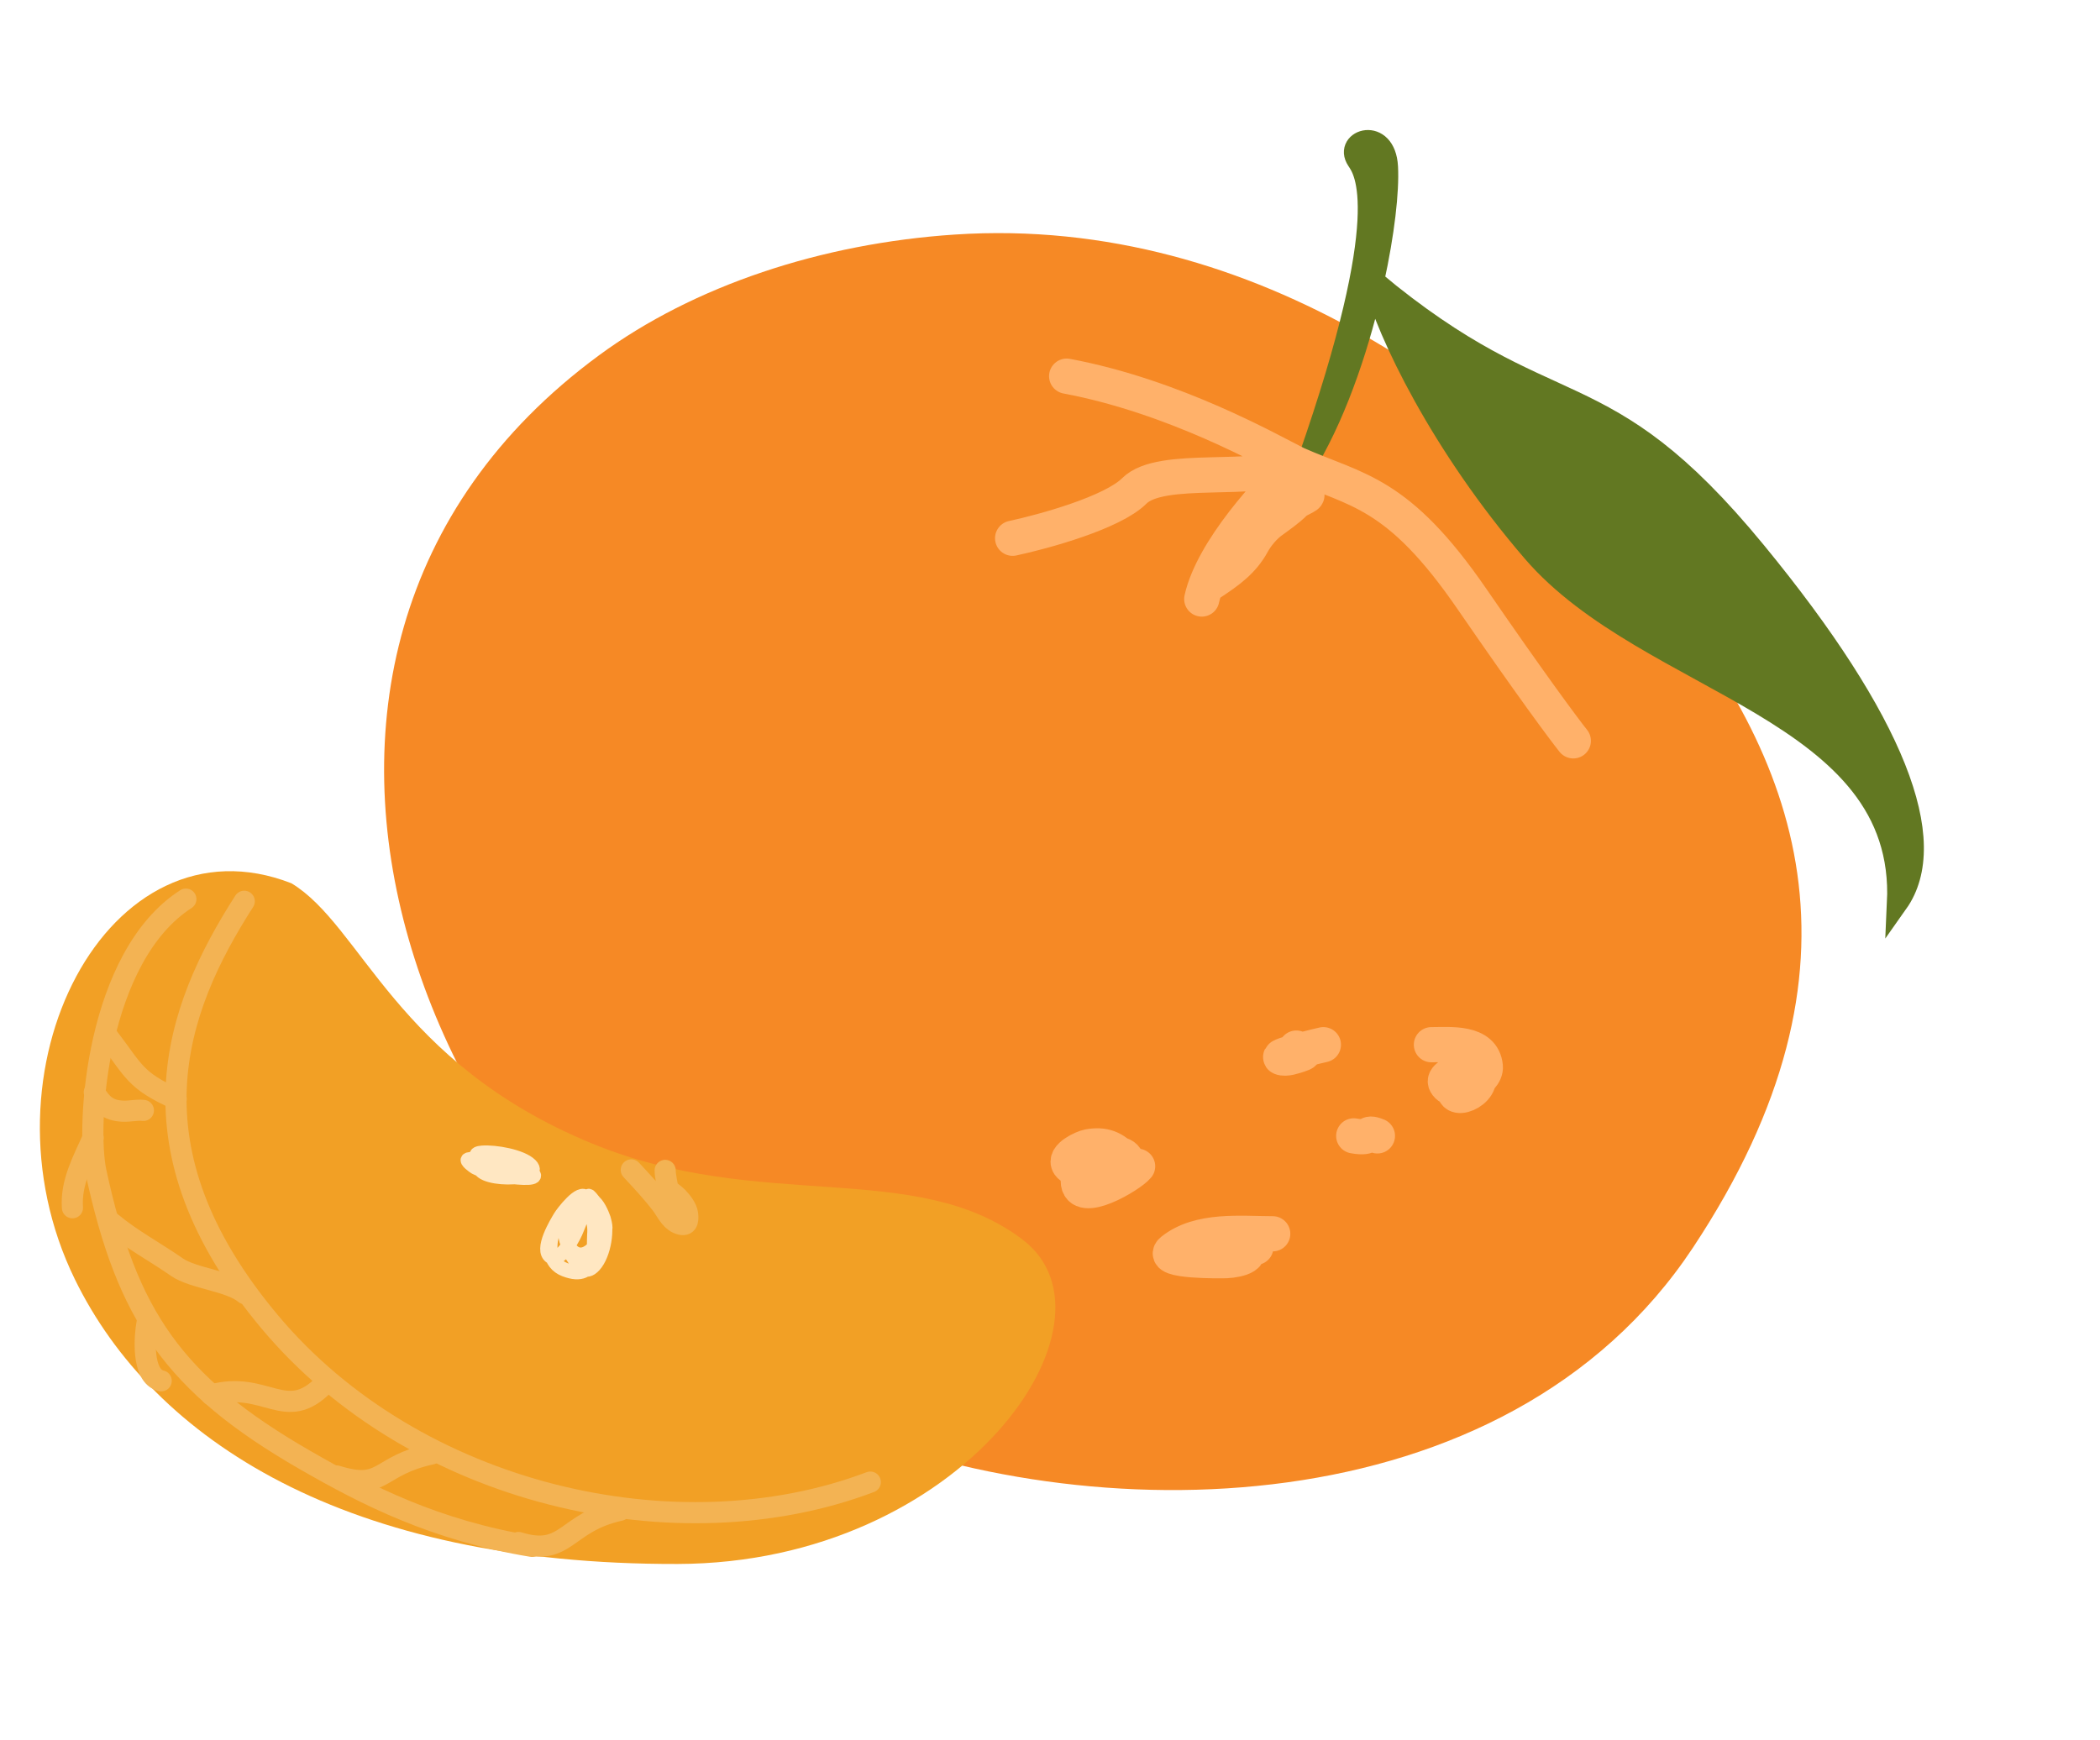
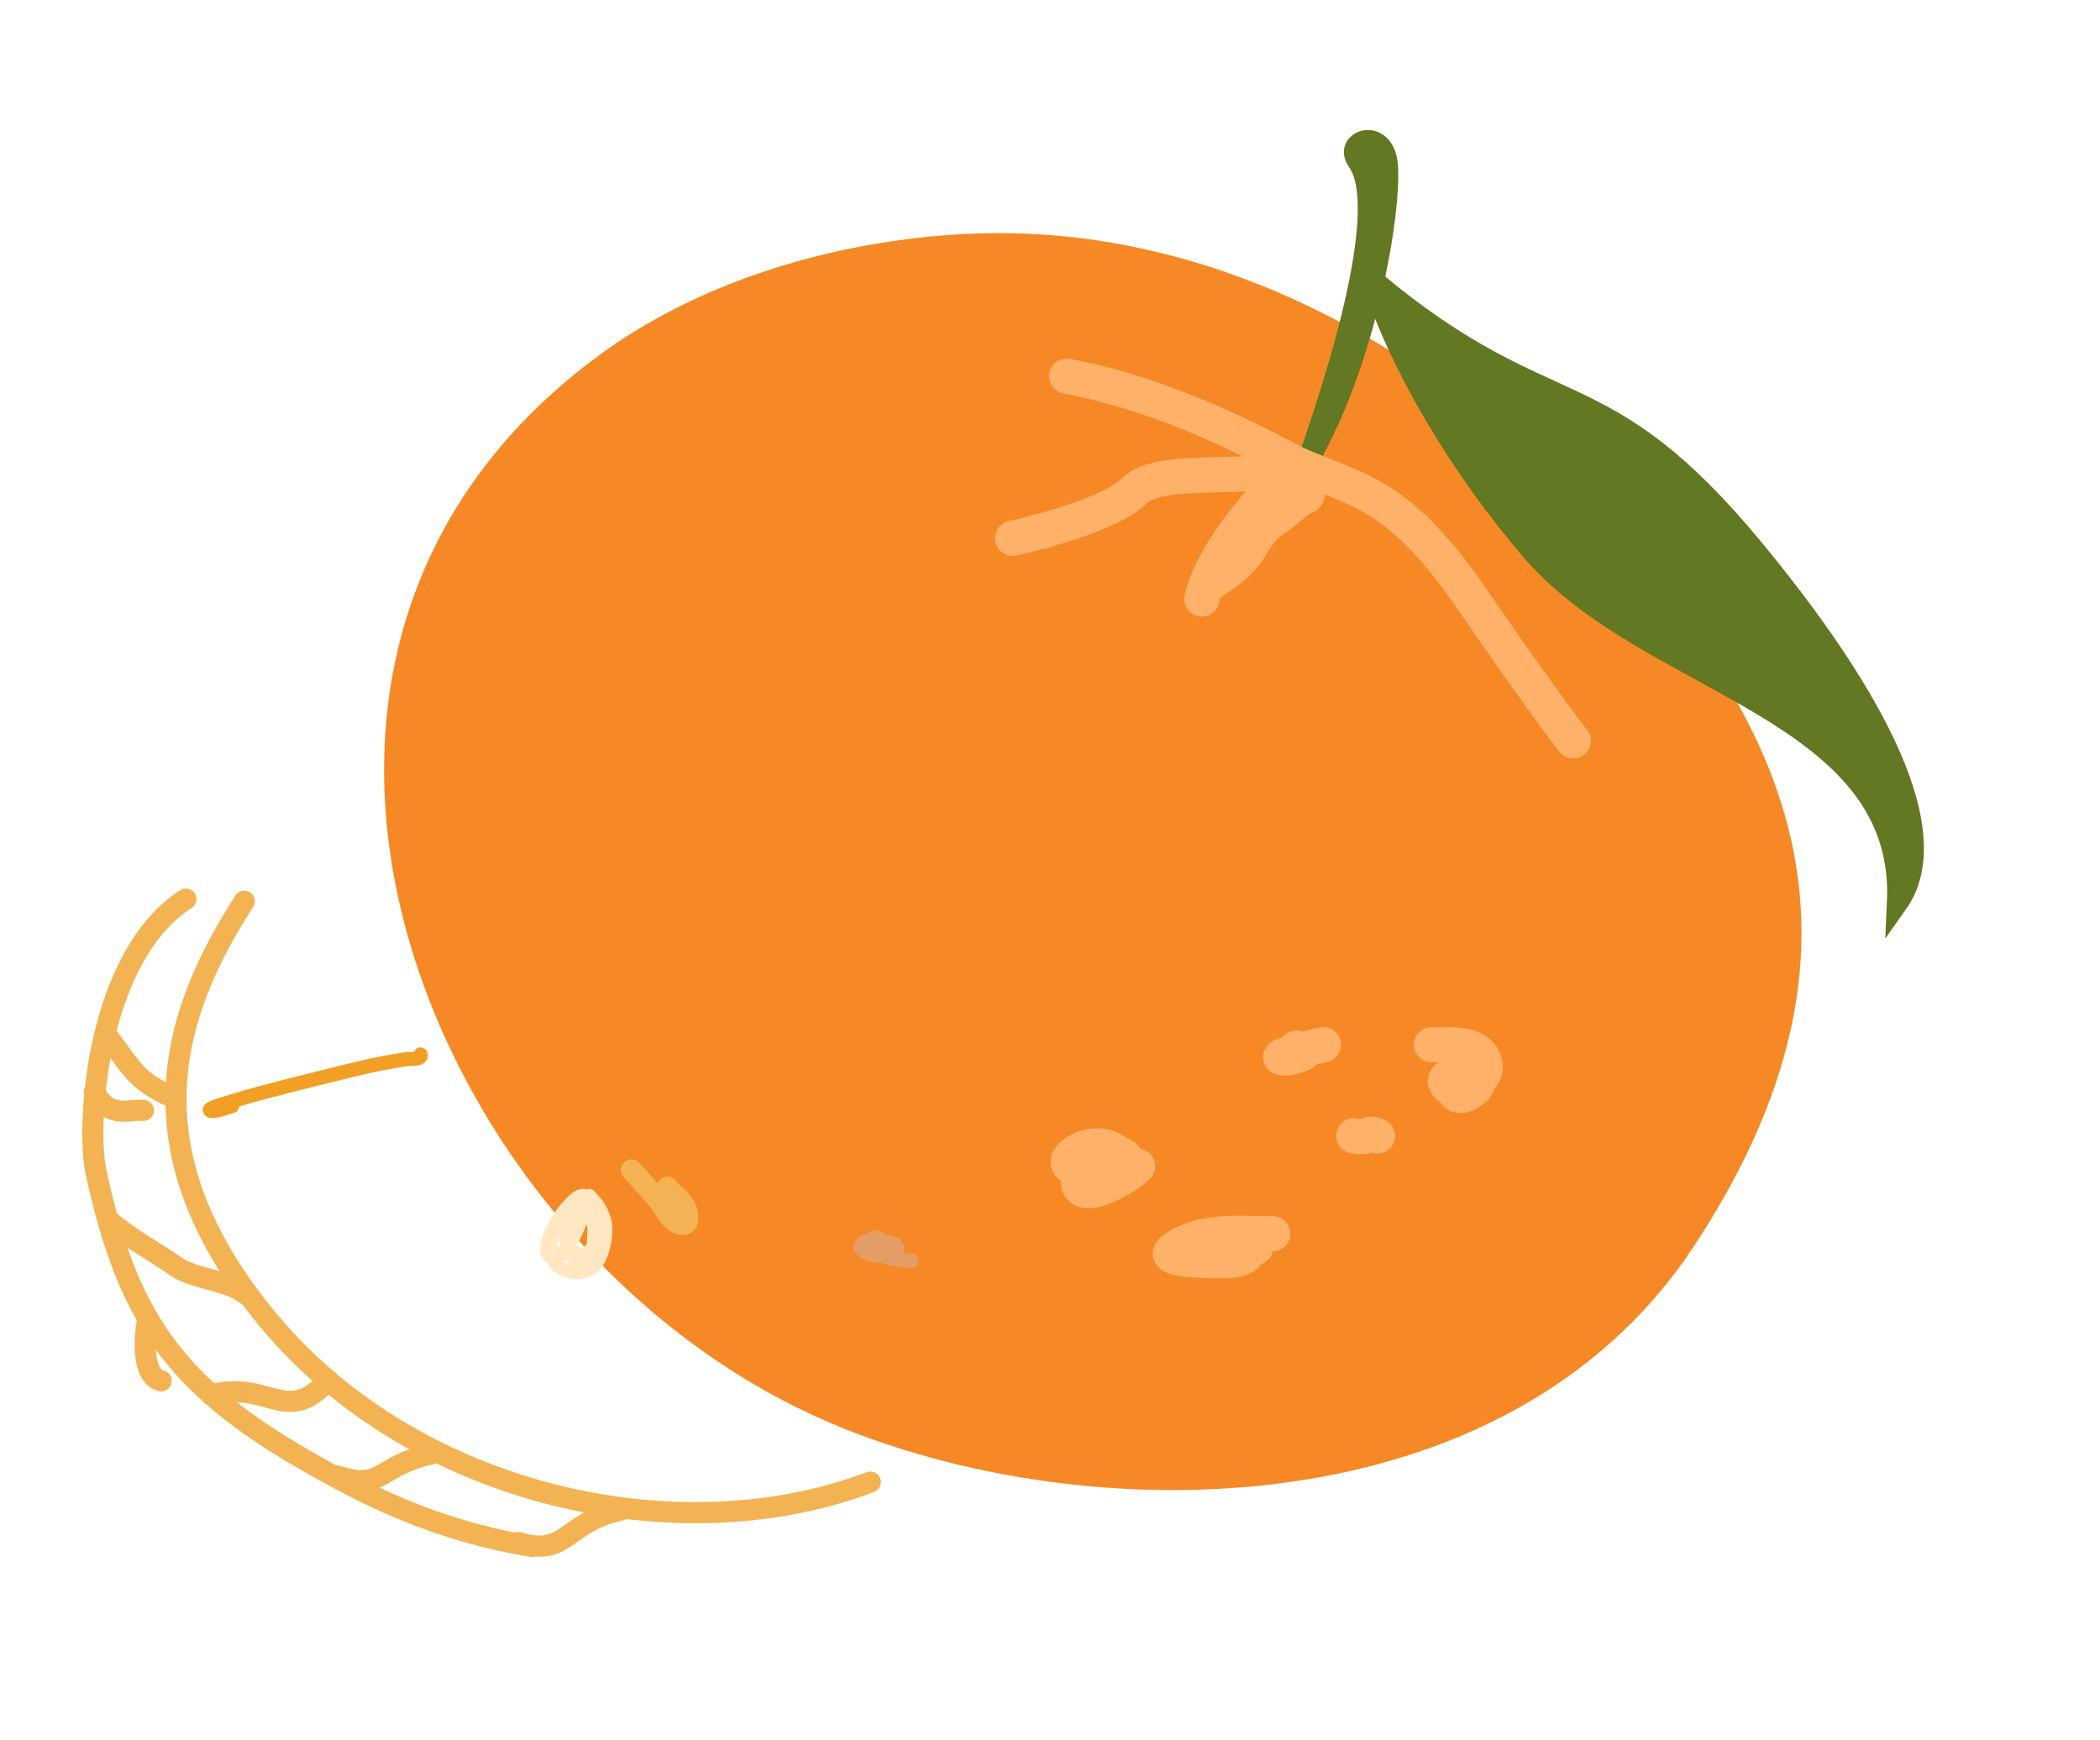
<svg xmlns="http://www.w3.org/2000/svg" width="298" height="247" viewBox="0 0 298 247" fill="none">
  <path d="M84.975 50.454C98.46 40.527 116.606 34.549 135.47 33.295C178.632 30.425 214.107 57.826 234.528 82.523C254.948 107.221 266.9 136.822 240.254 177.072C213.609 217.323 154.109 217.438 117.817 201.969C60.885 177.702 26.195 93.724 84.975 50.454Z" fill="#F68925" />
  <path d="M196.886 23.682C197.072 27.118 196.402 33.102 194.92 39.856C220.383 61.065 227.093 51.48 249.139 78.319C268.932 102.415 275.428 119.457 269.269 128.163C270.568 100.605 233.927 97.396 217.507 78.319C204.501 63.208 196.847 47.259 194.92 39.856C193.073 48.27 189.964 57.88 185.671 65.244C197.928 30.124 193.648 24.317 192.585 22.722C190.667 19.845 196.576 17.929 196.886 23.682Z" fill="#627822" />
  <path d="M194.92 39.856C196.402 33.102 197.072 27.118 196.886 23.682C196.576 17.929 190.667 19.845 192.585 22.722C193.648 24.317 197.928 30.124 185.671 65.244C189.964 57.88 193.073 48.27 194.92 39.856ZM194.92 39.856C196.847 47.259 204.501 63.208 217.507 78.319C233.927 97.396 270.568 100.605 269.269 128.163C275.428 119.457 268.932 102.415 249.139 78.319C227.093 51.48 220.383 61.065 194.92 39.856Z" stroke="#627822" stroke-width="3" stroke-linecap="round" />
  <path d="M183.957 65.856C180.123 63.938 166.704 56.27 151.367 53.395M183.957 65.856C178.206 68.731 164.787 65.856 160.952 69.69C157.885 72.757 148.172 75.441 143.699 76.4M183.957 65.856C180.123 69.37 172.072 78.125 170.538 85.026M183.957 65.856C192.584 69.69 198.336 69.69 208.88 85.026C217.315 97.296 221.98 103.558 223.258 105.156" stroke="#FFB16A" stroke-width="5" stroke-linecap="round" />
  <path d="M183.957 70.169C181.459 71.525 178.495 73.298 176.555 75.415C175.013 77.097 177.313 75.174 177.966 74.722C179.523 73.644 183.007 70.169 184.915 70.169C186.432 70.169 184.361 70.724 183.717 71.367C182.782 72.302 181.467 73.219 180.389 74.003C179.386 74.733 178.315 76.008 177.726 77.092C176.343 79.64 174.35 81.047 171.975 82.63" stroke="#FFB16A" stroke-width="5" stroke-linecap="round" />
  <path d="M192.104 161.231C194.926 161.725 193.554 160.469 195.459 161.231" stroke="#FFB16A" stroke-width="5" stroke-linecap="round" />
  <path d="M208.4 151.645C203.597 156.811 208.95 156.015 209.732 153.669C210.641 150.942 204.344 152.246 205.179 153.775C206.258 155.754 210.974 153.517 210.77 151.379C210.429 147.802 205.769 148.29 203.128 148.29" stroke="#FFB16A" stroke-width="5" stroke-linecap="round" />
  <path d="M187.791 148.29C187.461 148.361 181.152 149.839 181.773 150.101C182.456 150.388 183.689 149.93 184.329 149.728C185.851 149.249 184.589 149.149 183.956 148.77" stroke="#FFB16A" stroke-width="5" stroke-linecap="round" />
  <path d="M159.513 164.586C158.079 162.947 156.642 162.378 154.454 162.775C153.702 162.912 150.929 164.174 151.712 165.305C152.734 166.782 160.39 166.974 159.913 164.826C159.353 162.306 153.016 164.975 153.016 167.621C153.016 171.227 160.432 166.792 161.43 165.545" stroke="#FFB16A" stroke-width="5" stroke-linecap="round" />
  <path d="M180.602 175.129C176.095 175.129 170.197 174.427 166.357 177.499C164.393 179.07 173.261 178.971 174.025 178.937C175.759 178.86 178.672 178.105 175.809 176.674C175.695 176.617 173.399 175.721 173.546 176.381C173.874 177.857 177.396 177.047 178.206 177.047" stroke="#FFB16A" stroke-width="5" stroke-linecap="round" />
  <path d="M124.527 175.609C117.708 177.314 127.781 179.82 127.323 177.073C127.189 176.272 125.161 176.016 124.74 176.674C123.421 178.735 128.656 178.913 129.32 178.964" stroke="#E59D68" stroke-width="2" stroke-linecap="round" />
-   <path d="M83.881 162.261C56.137 150.783 51.348 131.4 41.358 125.378C15.406 115.238 -3.86 151.985 10.634 181.61C21.816 204.465 49.181 222.107 96.156 221.996C136.627 221.9 160.331 187.524 145.12 175.961C129.909 164.398 107.926 172.208 83.881 162.261Z" fill="#F2A025" />
-   <path d="M72.268 165.779C70.949 165.45 67.946 164.211 66.476 164.567C65.951 164.694 67.355 165.662 67.394 165.681C69.297 166.635 72.155 167.115 74.293 167.19C76.382 167.264 76.117 166.637 74.481 165.99C73.447 165.581 68.969 163.707 68.177 165.076C66.586 167.827 77.654 167.71 75.267 165.362C73.999 164.114 70.27 163.471 68.446 163.605C65.85 163.796 70.126 165.594 70.817 165.841" stroke="#FFE7C2" stroke-width="2" stroke-linecap="round" />
  <path d="M83.16 170.012C82.389 168.766 79.814 172.198 79.502 172.718C78.972 173.602 76.641 177.409 78.166 178.399C79.58 179.316 81.611 175.229 81.866 174.489C82.056 173.936 82.651 172.939 82.392 172.325C82.229 171.94 81.667 172.456 81.589 172.592C80.739 174.071 80.156 176.632 81.134 178.164C82.225 179.874 83.076 180.984 84.317 179.625C85.74 178.067 86.324 174.324 85.544 172.643C85.198 171.898 84.742 171.119 84.213 170.455C84.128 170.348 83.552 169.578 83.533 169.771C83.435 170.741 84.371 174.757 85.544 174.875C86.617 174.984 85.148 170.685 83.903 170.342C79.864 169.23 75.406 178.407 80.156 180.219C84.906 182.032 84.187 176.747 84.317 175.259C84.394 174.381 84.312 173.259 83.769 172.464C82.848 171.117 81.105 172.694 80.59 173.478C79.392 175.301 81.137 179.634 83.796 177.504C85.23 176.356 84.954 174.622 84.29 173.143C84.001 172.5 83.466 171.754 83.366 172.748" stroke="#FFE7C2" stroke-width="2" stroke-linecap="round" />
  <path d="M59.683 149.675C59.977 150.441 58.22 150.267 57.635 150.35C53.662 150.915 49.679 151.929 45.831 152.897C41.148 154.074 36.415 155.204 31.842 156.662C31.755 156.689 29.61 157.288 29.756 157.577C30 158.058 32.653 157.077 32.932 157.004" stroke="#F2A025" stroke-width="2" stroke-linecap="round" />
  <path d="M34.66 127.93C24.75 143.364 17.635 162.982 38.271 187.627C58.907 212.273 96.125 220.75 123.5 210.375" stroke="#F3B353" stroke-width="3" stroke-linecap="round" />
  <path d="M26.375 127.626C13.751 135.751 12.158 159.59 13.625 166.375C18.021 186.704 24.604 196.477 43.277 207.237C51.919 212.217 61.75 217.251 75.5 219.501" stroke="#F3B353" stroke-width="3" stroke-linecap="round" />
  <path d="M15.375 147.25C19.002 151.984 19.125 153.375 25 156" stroke="#F3B353" stroke-width="3" stroke-linecap="round" />
  <path d="M13.381 155.031C14.392 156.663 15.248 157.624 17.418 157.725C18.414 157.771 19.326 157.511 20.346 157.614" stroke="#F3B353" stroke-width="3" stroke-linecap="round" />
-   <path d="M13.211 161.49C11.763 164.744 10.013 167.866 10.281 171.432" stroke="#F3B353" stroke-width="3" stroke-linecap="round" />
  <path d="M15.75 173.5C18.717 175.975 21.962 177.668 25.125 179.875C27.379 181.448 32.675 181.852 34.75 183.625" stroke="#F3B353" stroke-width="3" stroke-linecap="round" />
  <path d="M20.875 187.751C20.541 189.423 20.008 195.348 22.875 196" stroke="#F3B353" stroke-width="3" stroke-linecap="round" />
  <path d="M30 198C37.75 195.875 40.5 202.125 46 196.5" stroke="#F3B353" stroke-width="3" stroke-linecap="round" />
  <path d="M47.75 209.5C54.624 211.625 53.398 208.081 61.25 206.375" stroke="#F3B353" stroke-width="3" stroke-linecap="round" />
  <path d="M73.581 218.946C80.456 221.071 80.148 216.081 88 214.375" stroke="#F3B353" stroke-width="3" stroke-linecap="round" />
-   <path d="M89.581 166.063C91.037 167.623 92.487 169.187 93.781 170.851C94.442 171.7 95.044 173.122 96.151 173.62C97.516 174.234 97.709 173.374 97.569 172.301C97.456 171.44 96.738 170.565 96.125 169.904C95.82 169.575 94.808 168.959 94.74 168.51C94.72 168.376 94.379 166.809 94.391 166.131" stroke="#F3B353" stroke-width="3" stroke-linecap="round" />
+   <path d="M89.581 166.063C91.037 167.623 92.487 169.187 93.781 170.851C94.442 171.7 95.044 173.122 96.151 173.62C97.516 174.234 97.709 173.374 97.569 172.301C97.456 171.44 96.738 170.565 96.125 169.904C95.82 169.575 94.808 168.959 94.74 168.51" stroke="#F3B353" stroke-width="3" stroke-linecap="round" />
</svg>